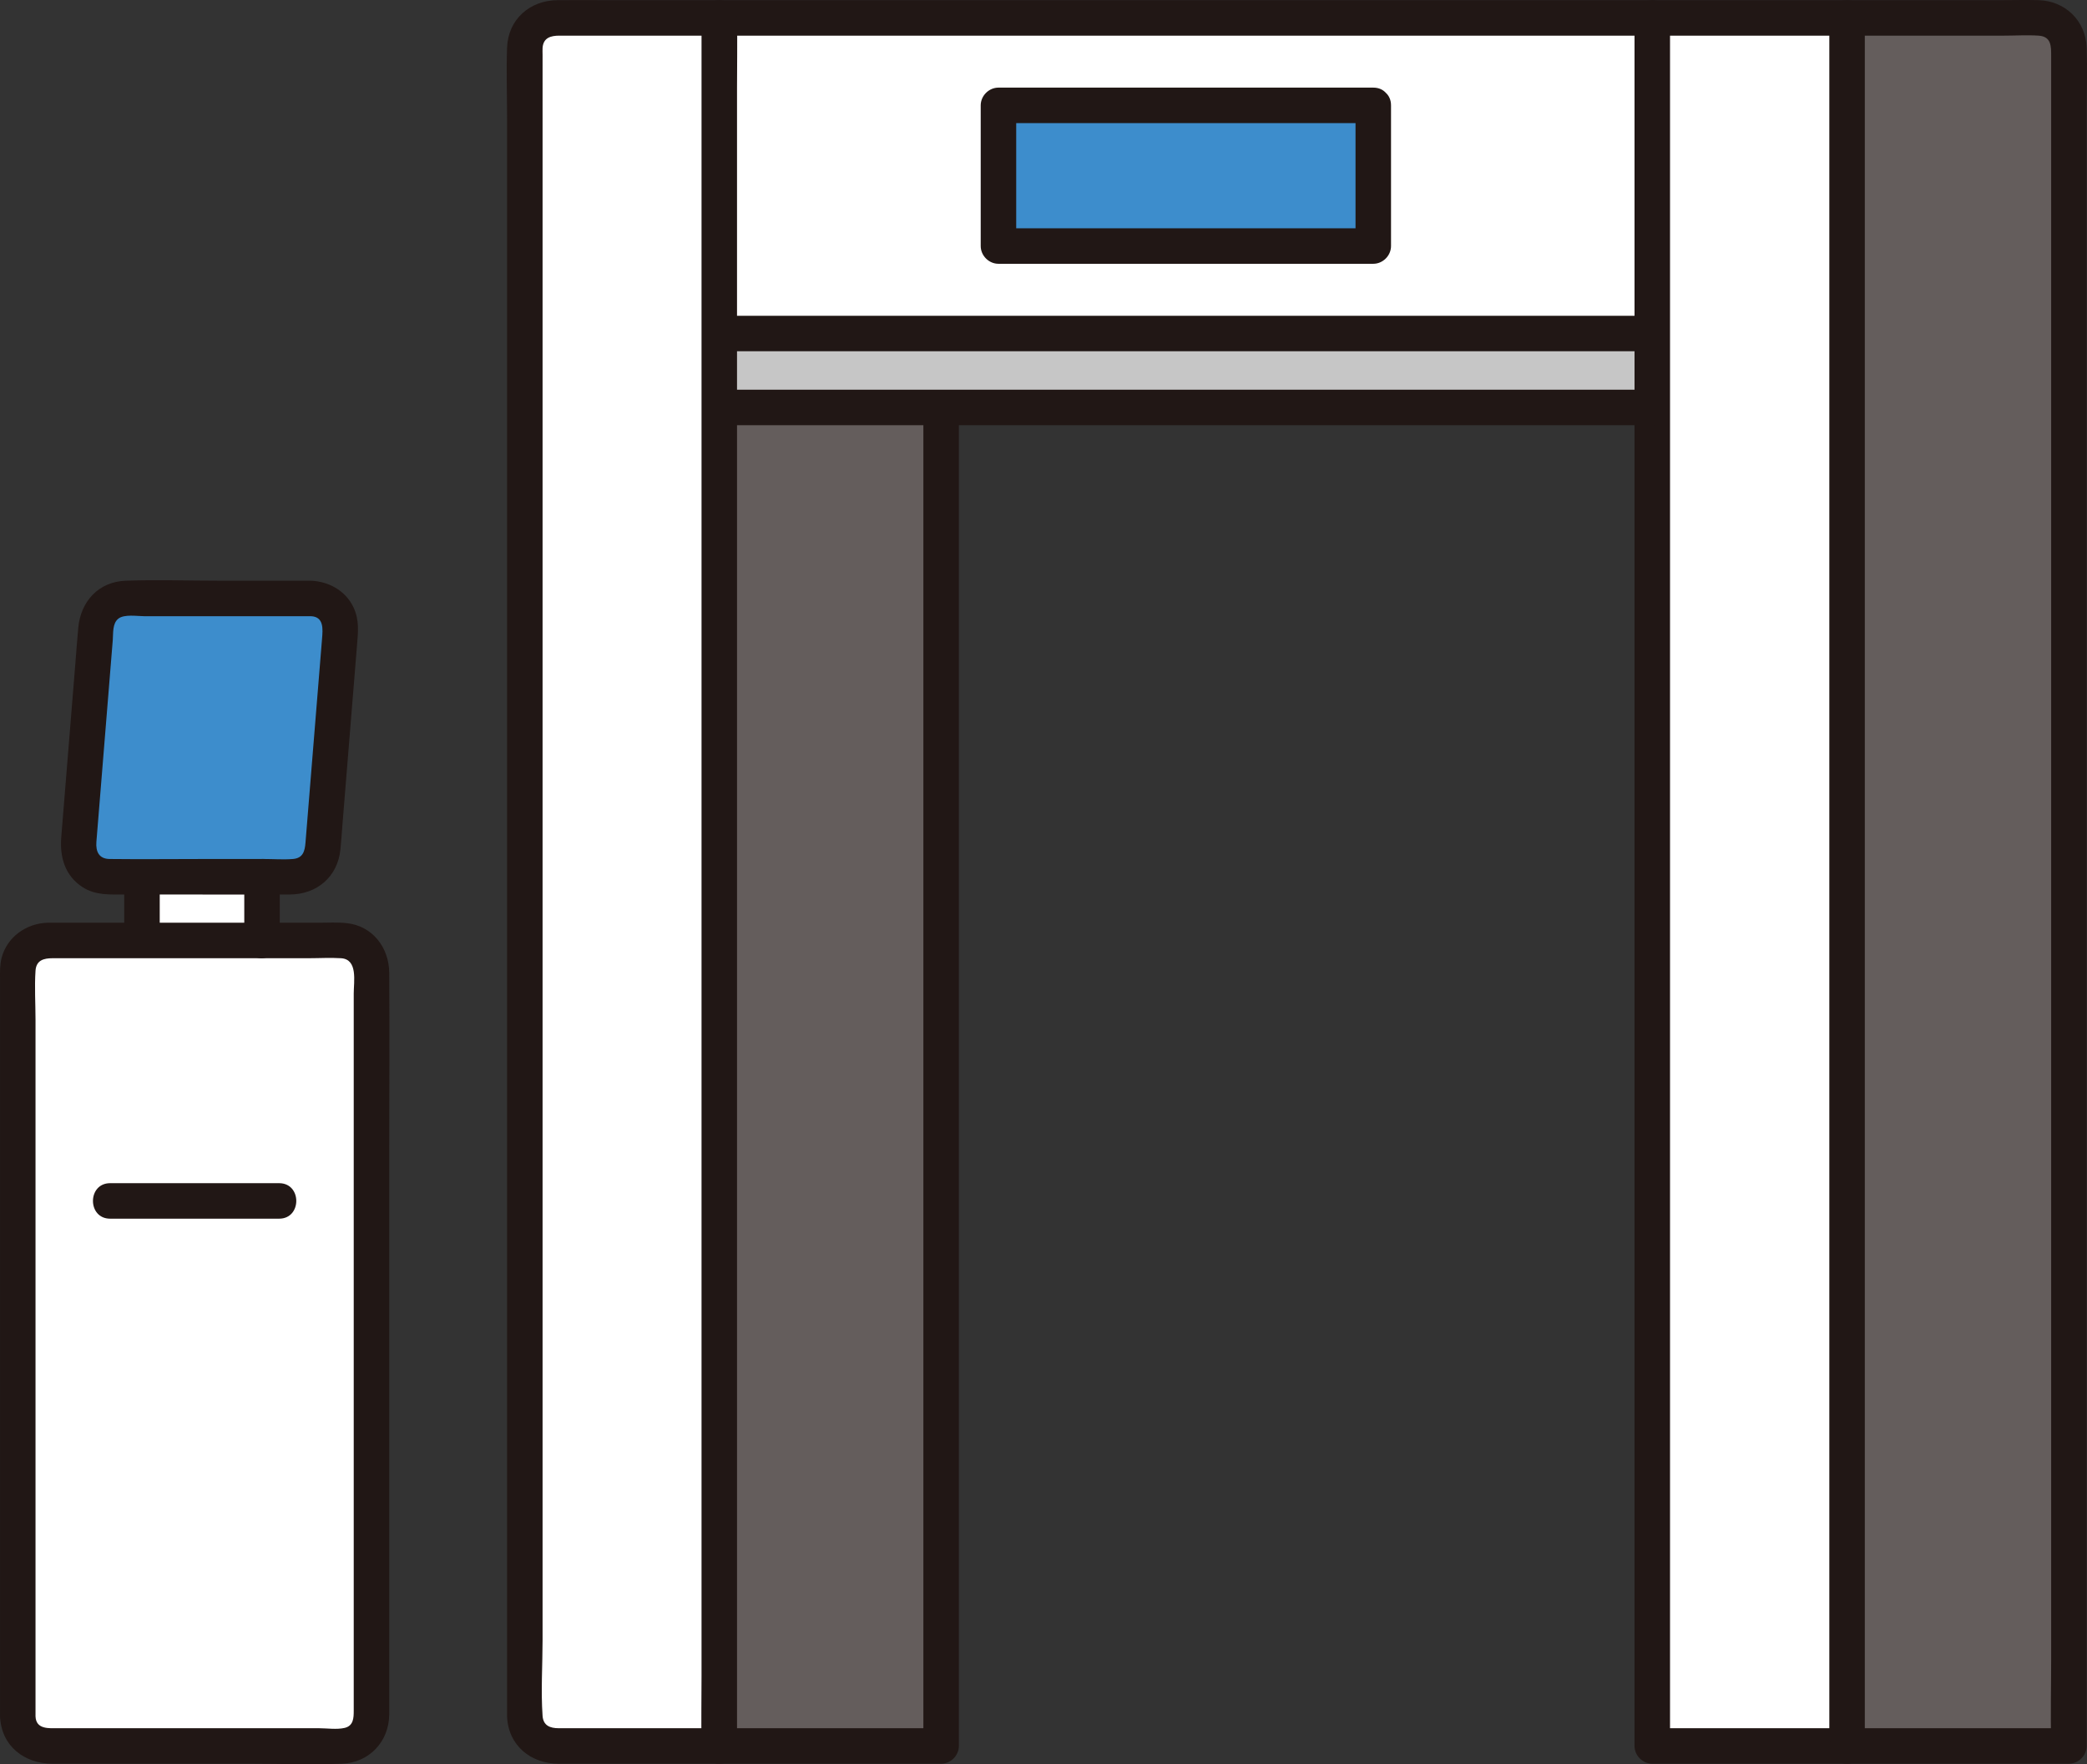
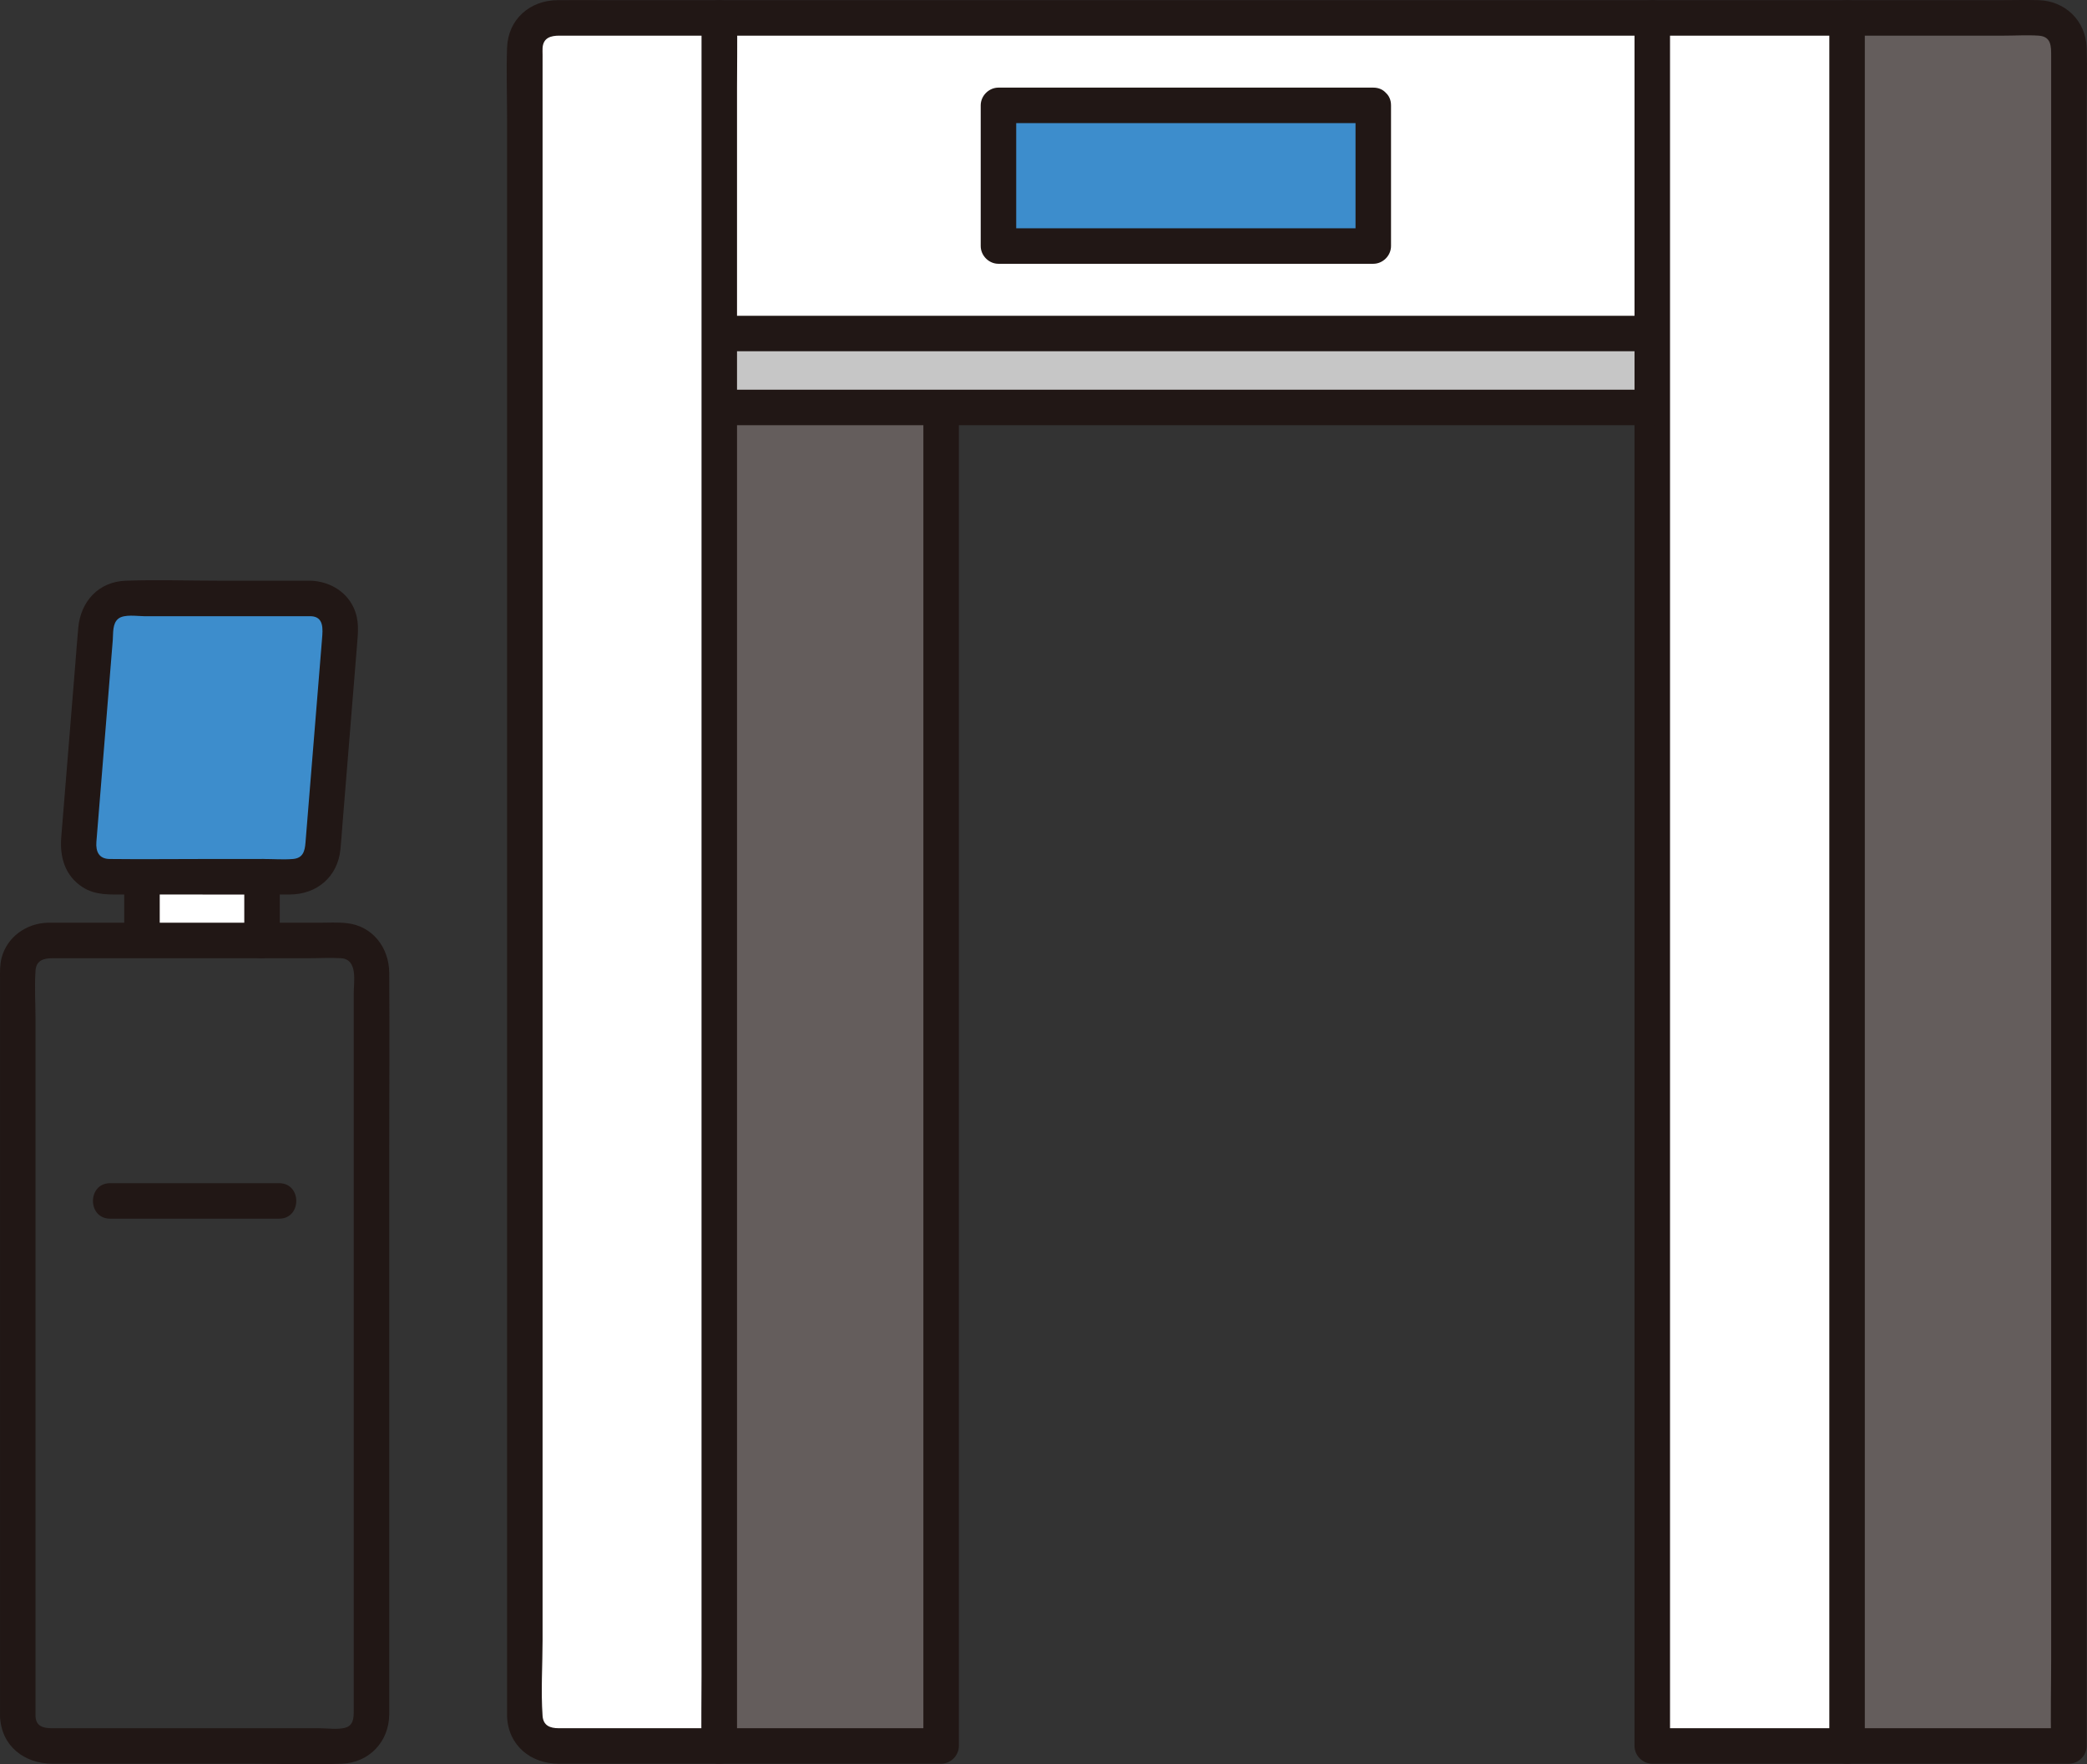
<svg xmlns="http://www.w3.org/2000/svg" id="b" width="282.219" height="238.56" viewBox="0 0 282.219 238.56">
  <rect x="0" y="0" width="282.219" height="238.56" fill="#333333" stroke="none" />
  <defs>
    <style>.d{fill:#3d8dcc;}.e{fill:#fff;}.f{fill:#211715;}.g{fill:#c6c6c6;}.h{fill:#645d5c;}</style>
  </defs>
  <g id="c">
    <path class="e" d="M35.433,122.949c0-1.465,0-2.929.001-4.394h-16.235c0,4.089,0,8.442,0,8.442v.173c5.36.003,12.016.003,16.234.003,0-1.408,0-2.816,0-4.224Z" />
    <path class="e" d="M223.457,2.421h-126.192s0,28.496,0,42.678c42.056-.002,84.112-.002,126.168-.002,0-22.519,0-38.765,0-42.676" />
    <path class="g" d="M223.434,45.094c0,3.213,0,6.553,0,10.004-42.056,0-84.112,0-126.168,0,0-3.365,0-6.7,0-10,41.476,0,125.588-.004,126.168-.004Z" />
    <path class="h" d="M119.642,236.093h7.623V55.098h-30c0,56.226,0,180.996,0,180.996h22.377Z" />
    <path class="h" d="M249.773,2.421h26c2.209,0,4,1.791,4,4v229.672h-30" />
    <path class="d" d="M42.051,80.924h-25.059c-2.084,0-3.818,1.599-3.987,3.676l-2.406,29.631c-.189,2.329,1.65,4.324,3.987,4.324h25.059c2.084,0,3.818-1.599,3.987-3.676l2.406-29.631c.189-2.329-1.65-4.324-3.987-4.324Z" />
    <path class="f" d="M42.051,78.524h-12.28c-4.243,0-8.516-.148-12.757,0-3.69.129-6.107,2.81-6.432,6.371-.151,1.65-.268,3.304-.402,4.955l-1.403,17.281-.493,6.073c-.217,2.668.487,5.211,2.887,6.761,1.745,1.126,3.719.99,5.682.99h7.667c4.892,0,9.785.028,14.677,0,3.659-.021,6.458-2.385,6.837-6.079.12-1.17.191-2.348.286-3.52l1.371-16.878.581-7.149c.149-1.833.354-3.498-.495-5.254-1.072-2.217-3.322-3.449-5.723-3.551-3.089-.131-3.082,4.669,0,4.8,1.771.075,1.599,1.771,1.495,3.052l-.468,5.758-1.322,16.282-.449,5.532c-.092,1.133-.324,2.096-1.703,2.207-1.289.104-2.629,0-3.922,0h-7.945c-4.306,0-8.616.05-12.921,0-1.444-.017-1.882-1.01-1.786-2.305.116-1.559.253-3.116.38-4.674l1.32-16.26.517-6.367c.076-.935-.068-2.242.755-2.893.802-.633,2.539-.332,3.486-.332h22.563c3.089,0,3.094-4.8,0-4.8Z" />
    <path class="f" d="M97.289,4.821h126.168c3.089,0,3.094-4.8,0-4.8h-126.168c-3.089,0-3.094,4.8,0,4.8h0Z" />
-     <rect class="e" x="2.403" y="127.173" width="47.831" height="108.92" rx="4" ry="4" />
    <path class="f" d="M4.803,232.093v-94.191c0-2.195-.147-4.447,0-6.639.096-1.43,1.122-1.69,2.315-1.69h34.615c1.451,0,2.936-.092,4.385,0,2.306.146,1.716,3.143,1.716,4.787v96.968c0,.975-.031,2.038-1.228,2.322-1.054.251-2.403.043-3.486.043-11.735,0-23.47,0-35.205,0-1.282,0-3.036.193-3.112-1.6-.131-3.077-4.932-3.094-4.8,0,.171,4.019,3.289,6.4,7.115,6.4h26.659c4.141,0,8.313.151,12.451,0,3.689-.135,6.362-2.971,6.405-6.634.01-.876,0-1.752,0-2.628v-31.016c0-14.067,0-28.134,0-42.2,0-8.162.062-16.326,0-24.487-.026-3.379-2.238-6.312-5.718-6.697-1.251-.139-2.54-.058-3.796-.058H7.438c-.344,0-.69-.012-1.034,0-2.858.1-5.448,1.918-6.188,4.752-.245.94-.214,1.891-.214,2.848v99.72c0,3.089,4.8,3.094,4.8,0Z" />
    <path class="f" d="M16.799,119.259v7.739c0,1.255,1.104,2.458,2.4,2.4s2.4-1.055,2.4-2.4v-7.739c0-1.255-1.104-2.458-2.4-2.4s-2.4,1.055-2.4,2.4h0Z" />
    <path class="f" d="M33.033,118.555c0,2.873,0,5.745,0,8.618,0,1.255,1.104,2.458,2.4,2.4s2.4-1.055,2.4-2.4c0-2.873,0-5.745,0-8.618,0-1.255-1.104-2.458-2.4-2.4s-2.4,1.055-2.4,2.4h0Z" />
    <path class="f" d="M14.89,164.792c7.619,0,15.238,0,22.857,0,3.089,0,3.094-4.8,0-4.8-7.619,0-15.238,0-22.857,0-3.089,0-3.094,4.8,0,4.8h0Z" />
    <path class="e" d="M249.773,234.367V2.421h-26.34c0,13.625,0,176.928,0,233.672h26.34v-1.726Z" />
    <path class="f" d="M252.173,234.367V2.421c0-1.297-1.1-2.4-2.4-2.4h-26.34c-1.297,0-2.4,1.1-2.4,2.4,0,7.772,0,15.545,0,23.317,0,15.316,0,30.631,0,45.947,0,19.079,0,38.158,0,57.236s0,38.096,0,57.145c0,15.287,0,30.573,0,45.86,0,1.389,0,2.779,0,4.168,0,1.297,1.1,2.4,2.4,2.4h26.34c1.297,0,2.4-1.1,2.4-2.4v-1.726c0-3.089-4.8-3.094-4.8,0v1.726l2.4-2.4h-26.34l2.4,2.4c0-14.565,0-29.13,0-43.695,0-18.789,0-37.577,0-56.366,0-19.276,0-38.552,0-57.828,0-15.97,0-31.939,0-47.909,0-8.89,0-17.781,0-26.671,0-.401,0-.802,0-1.203l-2.4,2.4h26.34l-2.4-2.4v231.946c0,3.089,4.8,3.094,4.8,0Z" />
    <path class="e" d="M97.265,236.093V2.421h-22.295c-2.209,0-4,1.791-4,4v225.672c0,2.209,1.791,4,4,4h22.295Z" />
    <path class="f" d="M99.665,236.093V11.882c0-3.02.058-6.047,0-9.067-.003-.131,0-.262,0-.393,0-1.297-1.1-2.4-2.4-2.4h-14.828c-2.347,0-4.694-.016-7.04,0-3.735.025-6.686,2.582-6.826,6.409-.116,3.17,0,6.366,0,9.538v215.427c0,.231-.009.464,0,.695.145,3.93,3.205,6.403,6.989,6.403h21.706c3.089,0,3.094-4.8,0-4.8h-21.706c-1.16,0-2.095-.341-2.189-1.672-.238-3.38,0-6.863,0-10.249V7.43c0-.313-.021-.634,0-.947.095-1.382,1.107-1.662,2.279-1.662h21.616l-2.4-2.4v224.211c0,3.02-.058,6.047,0,9.067.003.131,0,.262,0,.393,0,3.089,4.8,3.094,4.8,0Z" />
    <path class="f" d="M124.865,55.098v180.996l2.4-2.4h-30c-3.089,0-3.094,4.8,0,4.8h30c1.297,0,2.4-1.1,2.4-2.4V55.098c0-3.089-4.8-3.094-4.8,0h0Z" />
    <path class="f" d="M249.773,4.821h21.217c1.55,0,3.141-.103,4.688,0,1.73.115,1.694,1.46,1.694,2.745v216.885c0,3.713-.103,7.443,0,11.155.004.162,0,.325,0,.487l2.4-2.4h-30c-3.089,0-3.094,4.8,0,4.8h30c1.297,0,2.4-1.1,2.4-2.4V14.979c0-2.839.102-5.7,0-8.538-.131-3.646-2.885-6.313-6.511-6.42-1.62-.048-3.25,0-4.871,0h-21.018c-3.089,0-3.094,4.8,0,4.8h0Z" />
    <path class="f" d="M97.29,47.498c32.747,0,65.494,0,98.24,0,9.309,0,18.617,0,27.926,0,3.089,0,3.094-4.8,0-4.8-32.747,0-65.494,0-98.24,0-9.309,0-18.617,0-27.926,0-3.089,0-3.094,4.8,0,4.8h0Z" />
    <path class="f" d="M97.29,57.498c32.747,0,65.494,0,98.24,0,9.309,0,18.617,0,27.926,0,3.089,0,3.094-4.8,0-4.8-32.747,0-65.494,0-98.24,0-9.309,0-18.617,0-27.926,0-3.089,0-3.094,4.8,0,4.8h0Z" />
    <path class="d" d="M185.704,14.248h-50.685c0,6.341,0,12.681,0,19.022,16.895,0,33.79,0,50.685,0,0-6.341,0-12.681,0-19.022Z" />
    <path class="f" d="M185.704,11.848h-50.685c-1.297,0-2.4,1.1-2.4,2.4,0,6.341,0,12.681,0,19.022,0,1.297,1.1,2.4,2.4,2.4,16.895,0,33.79,0,50.685,0,1.297,0,2.4-1.1,2.4-2.4,0-6.341,0-12.681,0-19.022,0-3.089-4.8-3.094-4.8,0,0,6.341,0,12.681,0,19.022l2.4-2.4c-16.895,0-33.79,0-50.685,0l2.4,2.4c0-6.341,0-12.681,0-19.022l-2.4,2.4h50.685c3.089,0,3.094-4.8,0-4.8Z" />
  </g>
</svg>